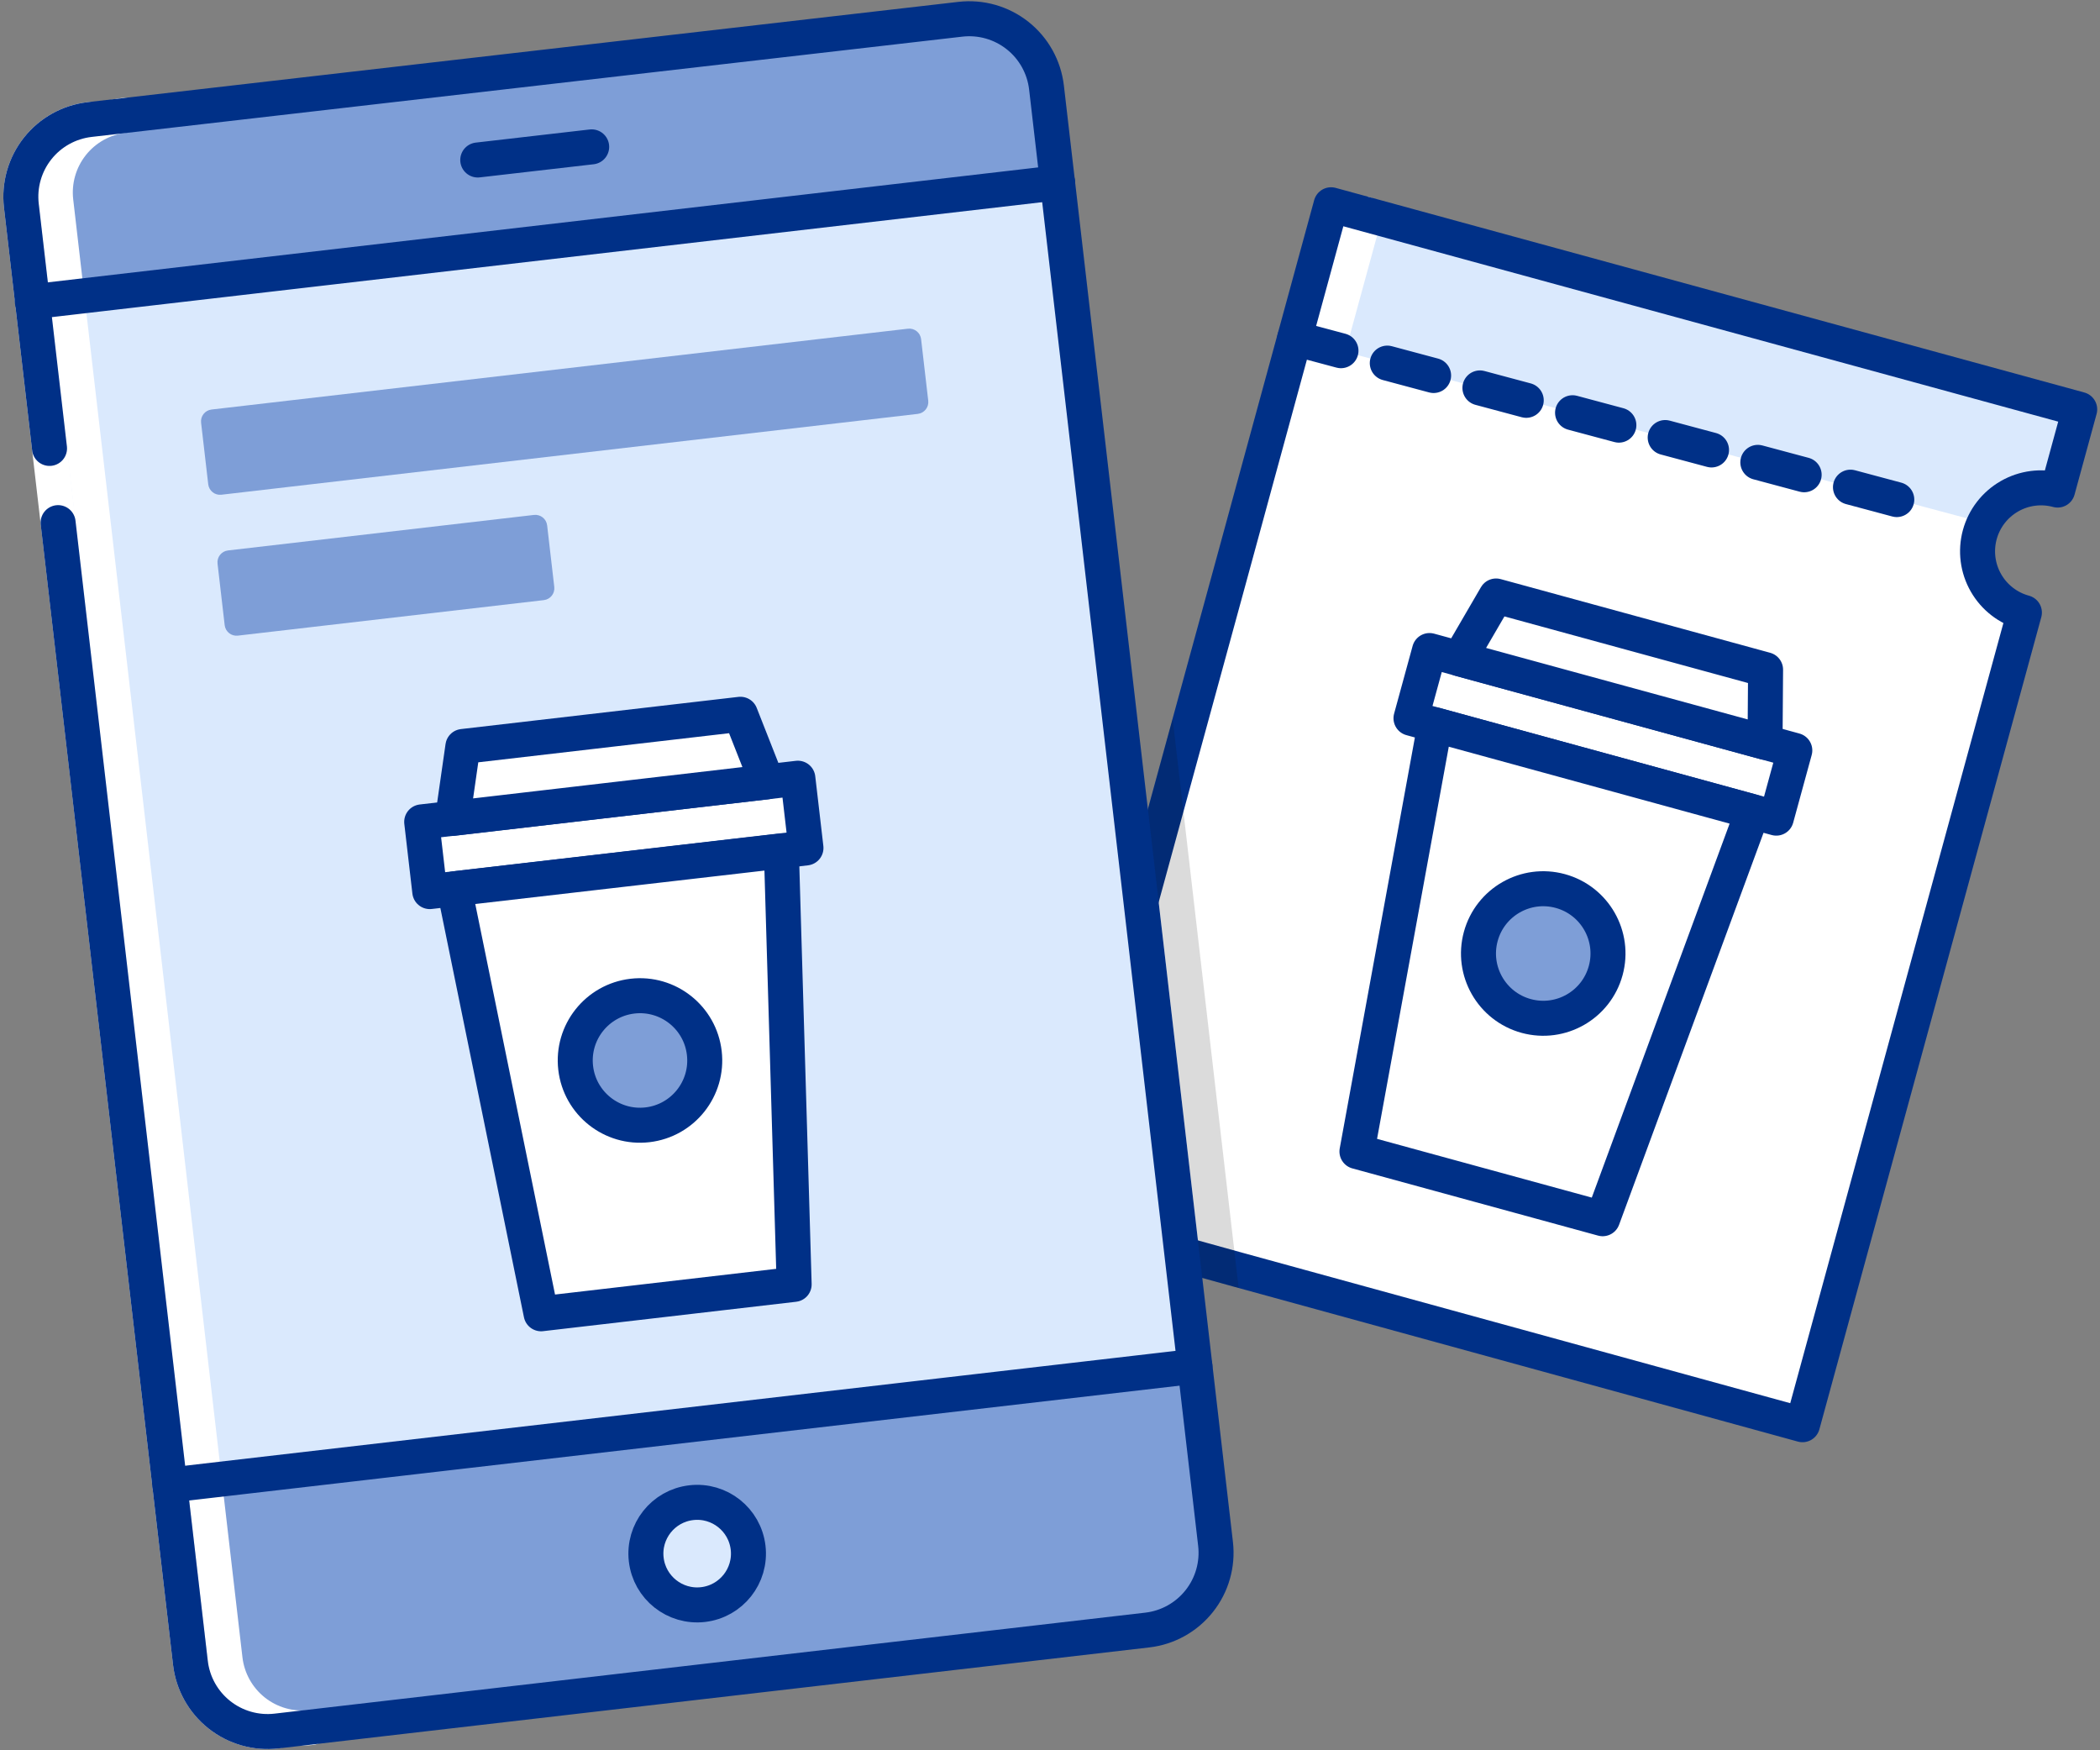
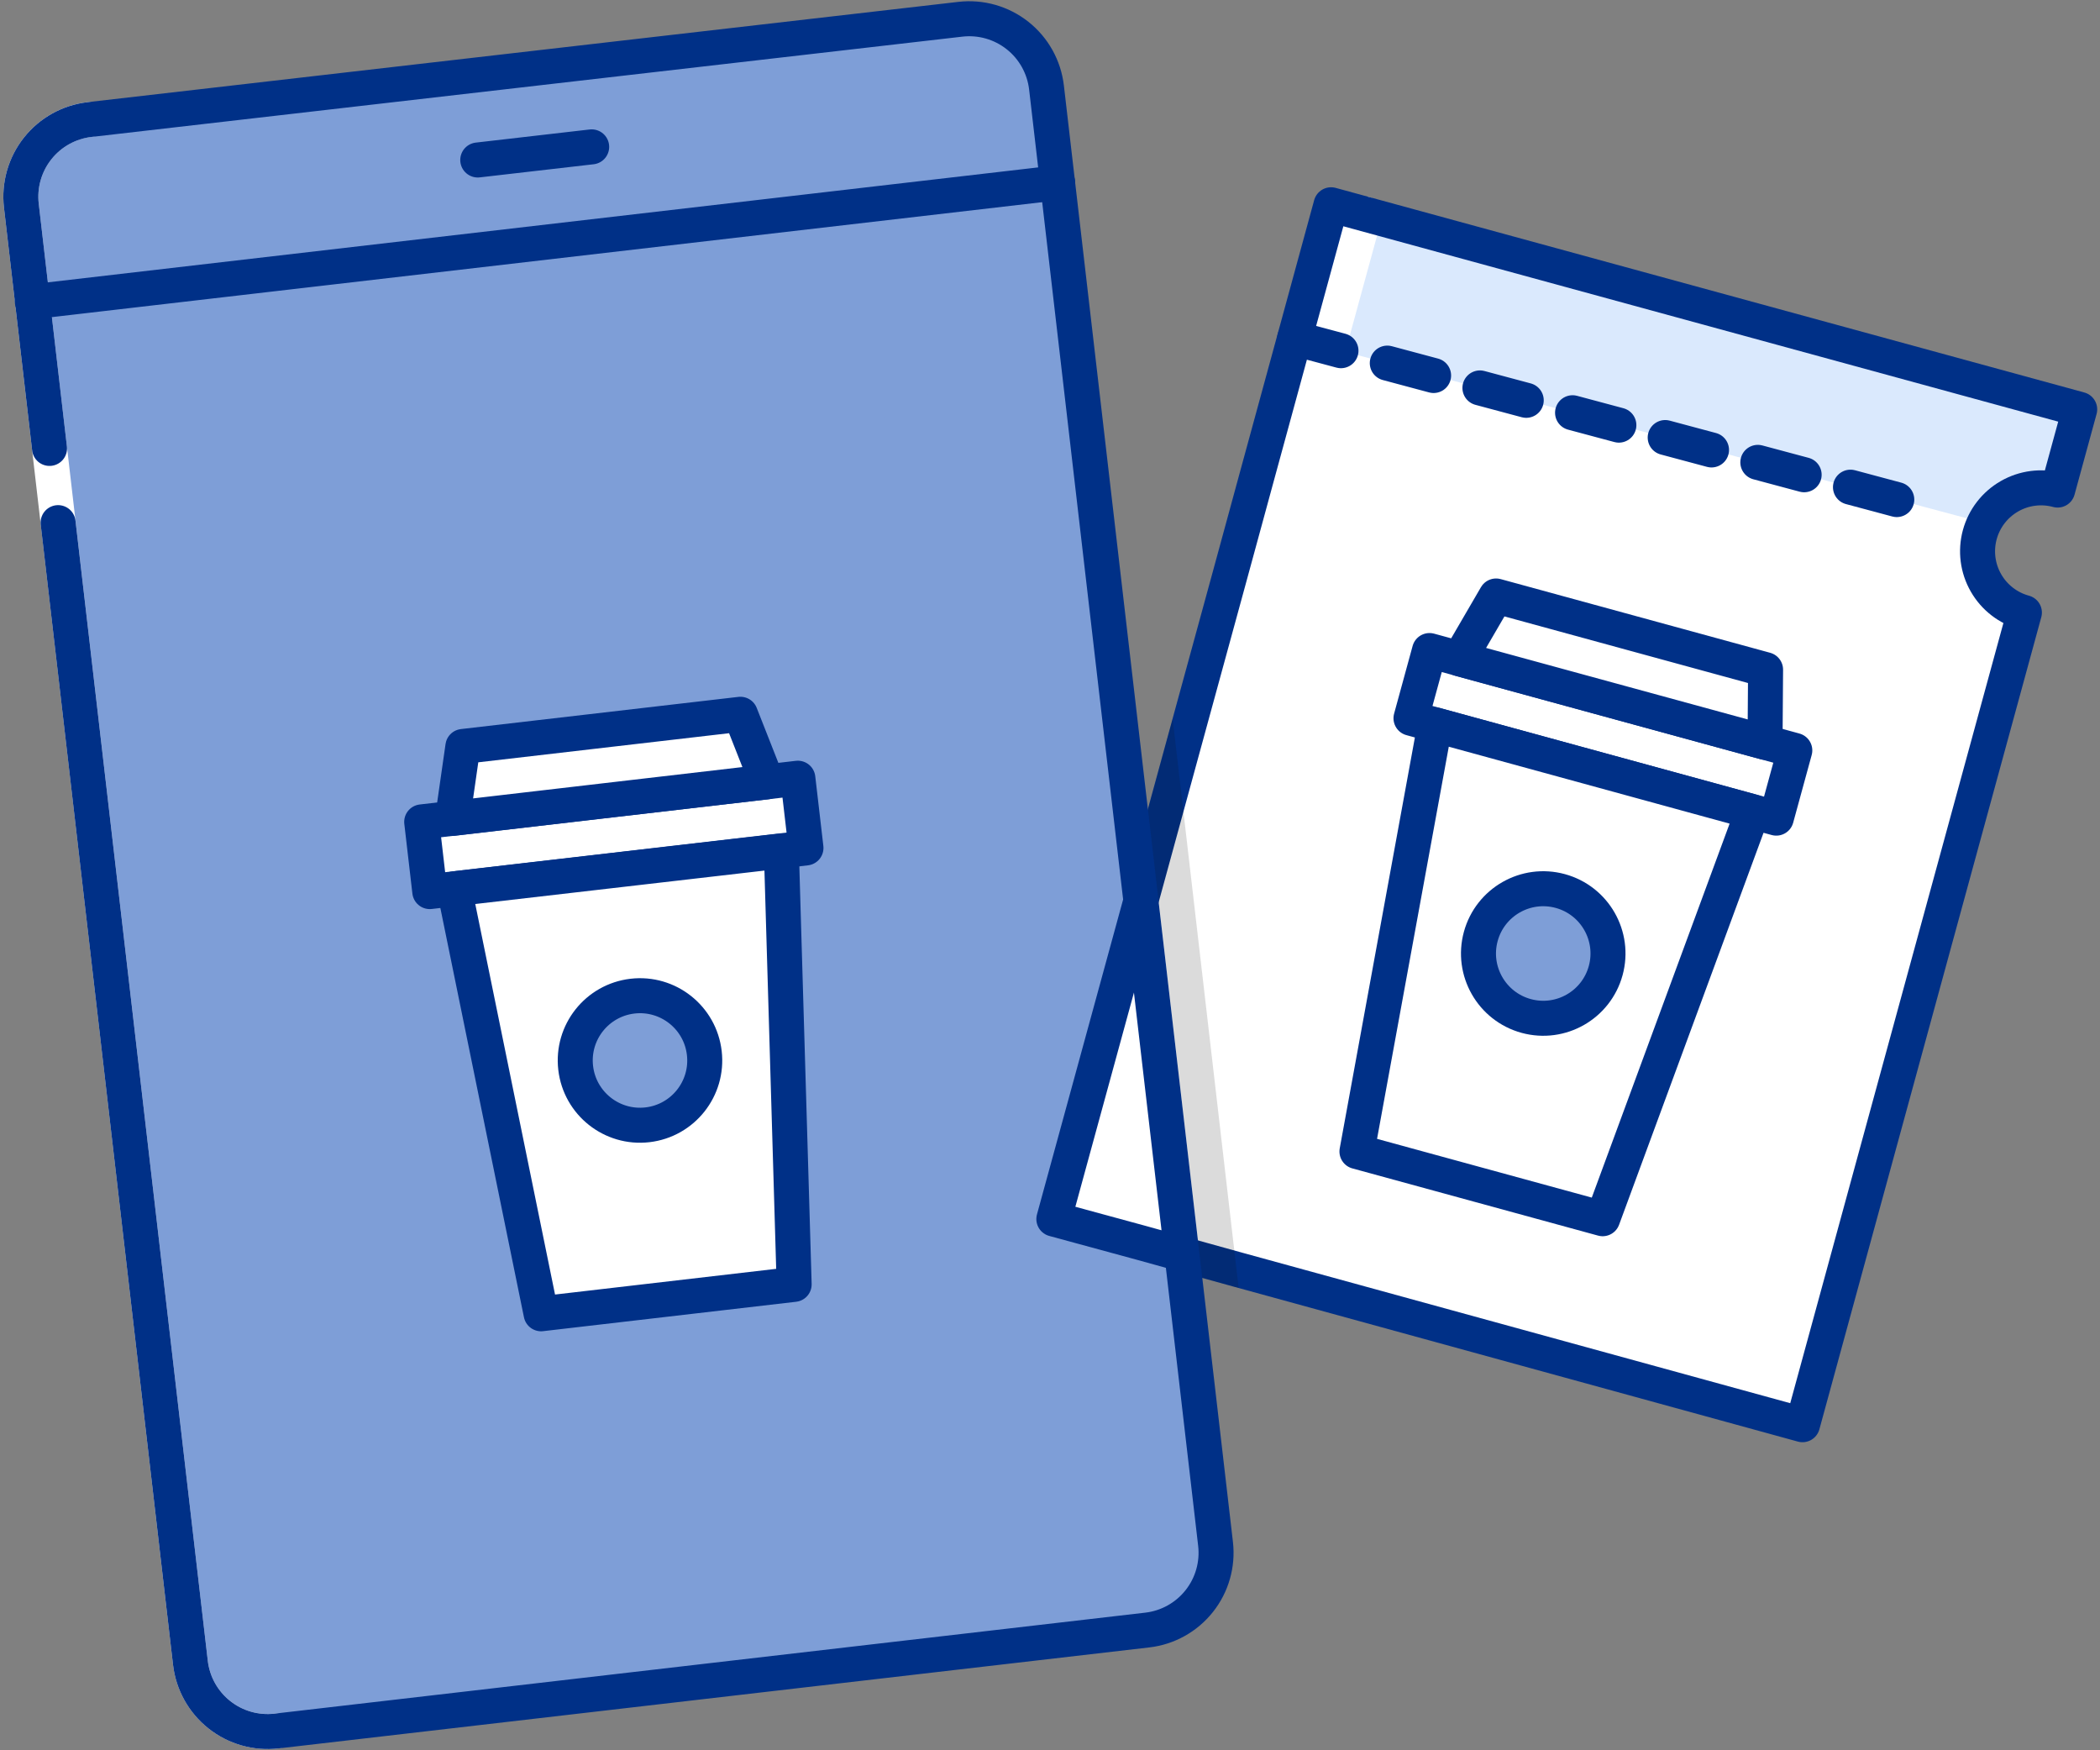
<svg xmlns="http://www.w3.org/2000/svg" width="120" height="100" viewBox="0 0 120 100" fill="none">
  <rect x="0" y="0" width="120" height="100" fill="#808080" stroke="none" />
  <g clip-path="url(#clip0_15328_4541)">
    <path d="M3.32 29.86L10.88 95C11.015 96.169 11.61 97.237 12.532 97.968C13.455 98.7 14.63 99.035 15.8 98.9L65.56 93.13C66.729 92.994 67.797 92.4 68.528 91.477C69.26 90.555 69.595 89.379 69.46 88.21L59.8 5C59.664 3.83 59.07 2.762 58.147 2.031C57.225 1.3 56.049 0.965 54.88 1.1L5.12 6.83C3.95 6.965 2.882 7.559 2.151 8.482C1.42 9.405 1.085 10.58 1.22 11.75L2.83 25.62" fill="#7E9ED7" />
    <path d="M113.34 30.629C113.585 29.74 114.16 28.978 114.948 28.498C115.736 28.019 116.678 27.858 117.58 28.049L118.84 23.439L76.06 11.699L60.25 69.699L103 81.399L115.68 34.999C114.81 34.701 114.085 34.085 113.651 33.274C113.217 32.463 113.106 31.518 113.34 30.629Z" fill="white" />
    <path d="M113.61 29.939C113.977 29.229 114.567 28.658 115.29 28.317C116.013 27.975 116.828 27.881 117.61 28.049L118.87 23.439L76.06 11.699L74 19.329L113.61 29.939Z" fill="#DAE9FD" />
    <path d="M102.56 42.874L81.686 37.168L80.628 41.036L101.502 46.743L102.56 42.874Z" fill="white" stroke="#003087" stroke-width="2" stroke-linecap="round" stroke-linejoin="round" />
    <path d="M100.86 42.411L83.4 37.641L85.49 34.051L100.89 38.261L100.86 42.411Z" fill="white" stroke="#003087" stroke-width="2" stroke-linecap="round" stroke-linejoin="round" />
    <path d="M91.58 69.63L77.54 65.79L82 41.41L100.15 46.38L91.58 69.63Z" fill="white" stroke="#003087" stroke-width="2" stroke-linecap="round" stroke-linejoin="round" />
    <path d="M91.754 55.453C92.293 53.482 91.132 51.447 89.161 50.908C87.19 50.369 85.155 51.53 84.616 53.501C84.078 55.472 85.239 57.507 87.21 58.046C89.181 58.585 91.216 57.424 91.754 55.453Z" fill="#7E9ED7" stroke="#003087" stroke-width="2" stroke-linecap="round" stroke-linejoin="round" />
    <path d="M77.99 12.23L75.91 19.84" stroke="white" stroke-width="2" stroke-linecap="round" stroke-linejoin="round" />
    <path d="M70.77 72.549L103 81.399L115.68 34.999C114.752 34.747 113.962 34.137 113.484 33.302C113.005 32.468 112.878 31.477 113.13 30.549C113.382 29.621 113.993 28.831 114.827 28.353C115.662 27.874 116.652 27.747 117.58 27.999L118.84 23.389L76.06 11.699L71.76 27.449L71.09 29.909L70.22 33.099L60.22 69.649L65.22 71.009L70.77 72.549Z" stroke="#003087" stroke-width="2" stroke-linecap="round" stroke-linejoin="round" />
    <path d="M73.98 19.328L110.91 29.218" stroke="#003087" stroke-width="2" stroke-miterlimit="10" stroke-linecap="round" stroke-dasharray="2.74 2.74" />
-     <path d="M68.28 78.059L9.71 84.849L1.85 17.239L60.44 10.449L68.28 78.059Z" fill="#DAE9FD" />
-     <path d="M7.09 6.59C5.92 6.725 4.853 7.32 4.121 8.242C3.39 9.165 3.055 10.34 3.19 11.51L12.86 94.8C12.995 95.969 13.59 97.037 14.512 97.769C15.435 98.5 16.61 98.835 17.78 98.7" stroke="white" stroke-width="2" stroke-linecap="round" stroke-linejoin="round" />
    <path d="M5.12 6.828C3.95 6.964 2.882 7.558 2.151 8.481C1.42 9.403 1.085 10.579 1.22 11.748L10.88 94.998C11.015 96.168 11.61 97.236 12.532 97.967C13.455 98.698 14.63 99.033 15.8 98.898" stroke="white" stroke-width="2" stroke-linecap="round" stroke-linejoin="round" />
    <path d="M1.85 17.241L60.44 10.441" stroke="#003087" stroke-width="2" stroke-miterlimit="10" stroke-linecap="round" />
    <path d="M27.3 9.141L33.81 8.391" stroke="#003087" stroke-width="2" stroke-miterlimit="10" stroke-linecap="round" />
-     <path d="M9.71 84.849L68.28 78.059" stroke="#003087" stroke-width="2" stroke-miterlimit="10" stroke-linecap="round" />
-     <path d="M40.176 91.675C41.783 91.488 42.935 90.034 42.749 88.426C42.562 86.819 41.108 85.667 39.5 85.854C37.893 86.04 36.741 87.495 36.928 89.102C37.114 90.709 38.569 91.861 40.176 91.675Z" fill="#DAE9FD" stroke="#003087" stroke-width="2" stroke-linecap="round" stroke-linejoin="round" />
    <path d="M3.32 29.86L10.88 95C11.015 96.169 11.61 97.237 12.532 97.968C13.455 98.7 14.63 99.035 15.8 98.9L65.56 93.13C66.729 92.994 67.797 92.4 68.528 91.477C69.26 90.555 69.595 89.379 69.46 88.21L59.8 5C59.664 3.83 59.07 2.762 58.147 2.031C57.225 1.3 56.049 0.965 54.88 1.1L5.12 6.83C3.95 6.965 2.882 7.559 2.151 8.482C1.42 9.405 1.085 10.58 1.22 11.75L2.83 25.62" stroke="#003087" stroke-width="2" stroke-linecap="round" stroke-linejoin="round" />
    <path d="M45.592 44.462L24.097 46.957L24.559 50.94L46.055 48.446L45.592 44.462Z" fill="white" stroke="#003087" stroke-width="2" stroke-linecap="round" stroke-linejoin="round" />
    <path d="M43.83 44.669L25.86 46.759L26.45 42.649L42.31 40.809L43.83 44.669Z" fill="white" stroke="#003087" stroke-width="2" stroke-linecap="round" stroke-linejoin="round" />
    <path d="M45.38 73.381L30.92 75.061L25.96 50.781L44.65 48.621L45.38 73.381Z" fill="white" stroke="#003087" stroke-width="2" stroke-linecap="round" stroke-linejoin="round" />
    <path d="M36.998 64.264C39.028 64.028 40.482 62.192 40.246 60.162C40.011 58.132 38.174 56.678 36.145 56.913C34.115 57.149 32.66 58.985 32.896 61.015C33.131 63.045 34.968 64.499 36.998 64.264Z" fill="#7E9ED7" stroke="#003087" stroke-width="2" stroke-linecap="round" stroke-linejoin="round" />
    <path d="M51.88 18.78L12.088 23.398C11.714 23.442 11.447 23.779 11.491 24.152L11.899 27.668C11.942 28.041 12.279 28.309 12.652 28.265L52.445 23.647C52.818 23.604 53.086 23.266 53.042 22.893L52.634 19.377C52.591 19.004 52.254 18.737 51.88 18.78Z" fill="#7E9ED7" />
    <path d="M30.511 29.42L13.028 31.449C12.655 31.492 12.388 31.83 12.431 32.203L12.839 35.719C12.883 36.092 13.22 36.36 13.593 36.316L31.076 34.287C31.449 34.244 31.716 33.907 31.673 33.533L31.265 30.017C31.222 29.644 30.884 29.377 30.511 29.42Z" fill="#7E9ED7" />
    <path opacity="0.15" d="M67.01 41.078L65.6 46.258L68.7 73.018L70.51 73.508L70.78 73.588L67.01 41.078Z" fill="#111111" />
  </g>
  <defs>
    <clipPath id="clip0_15328_4541">
      <rect width="120" height="100" fill="white" />
    </clipPath>
  </defs>
</svg>